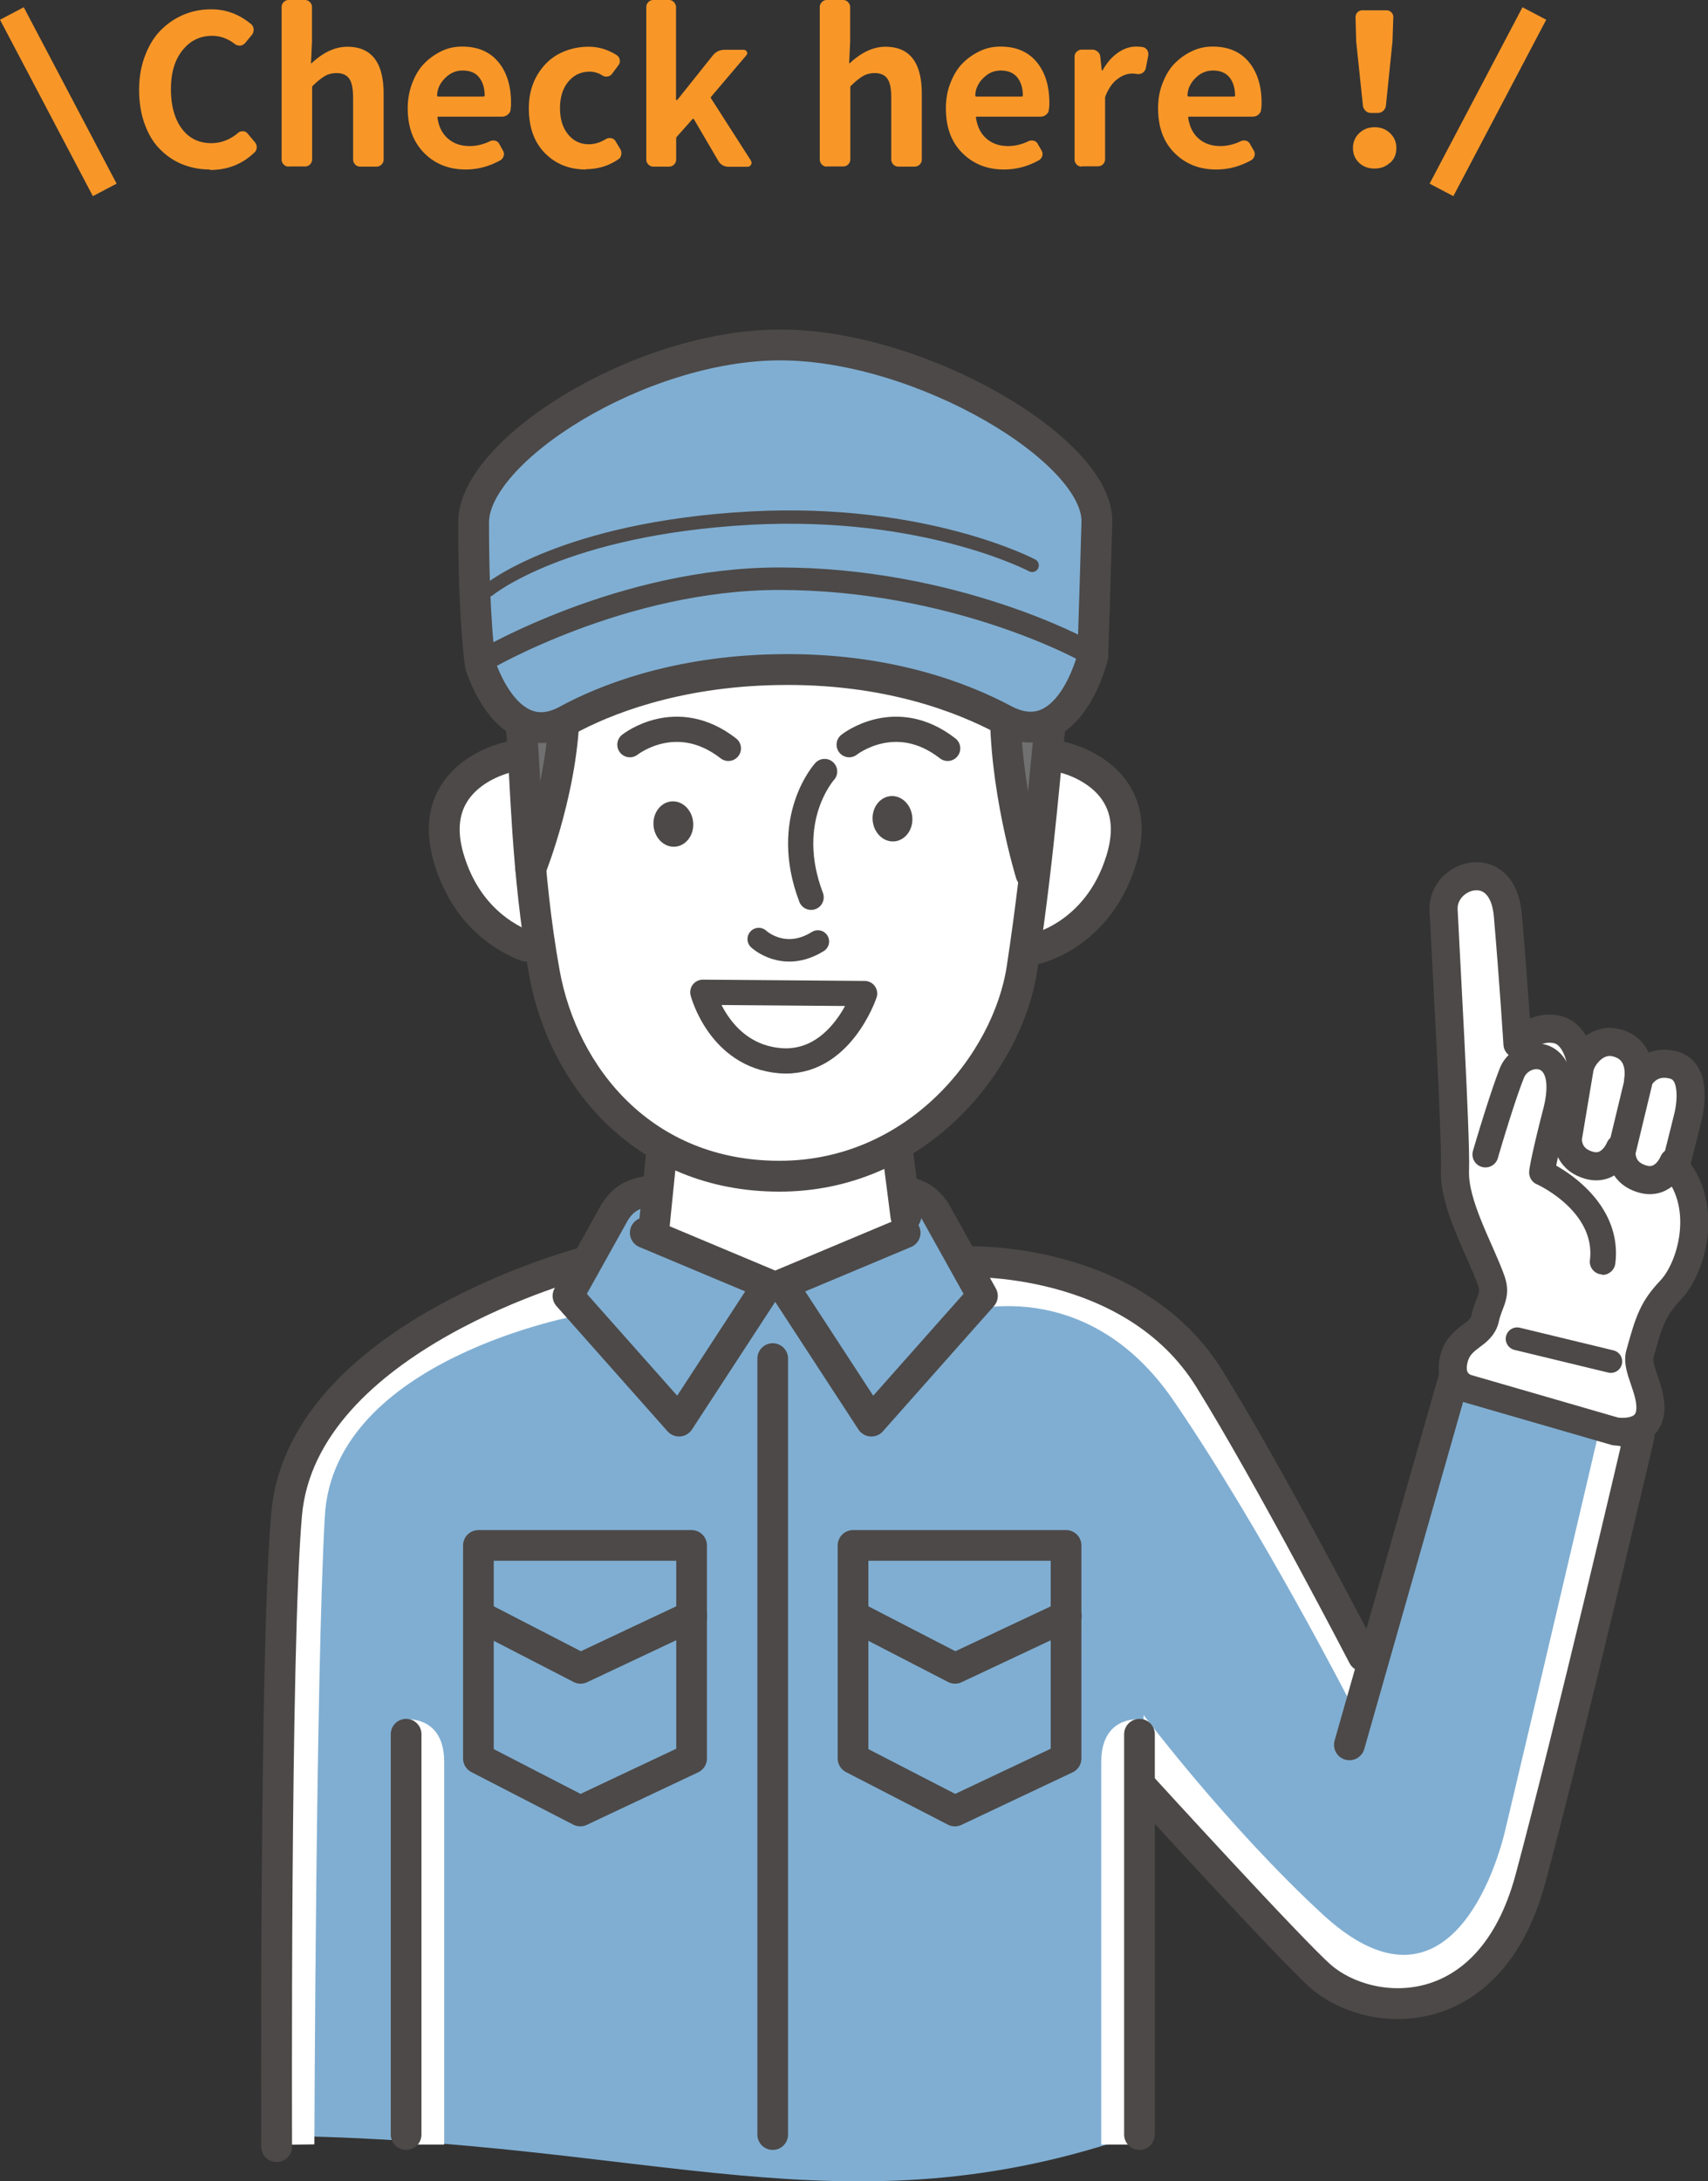
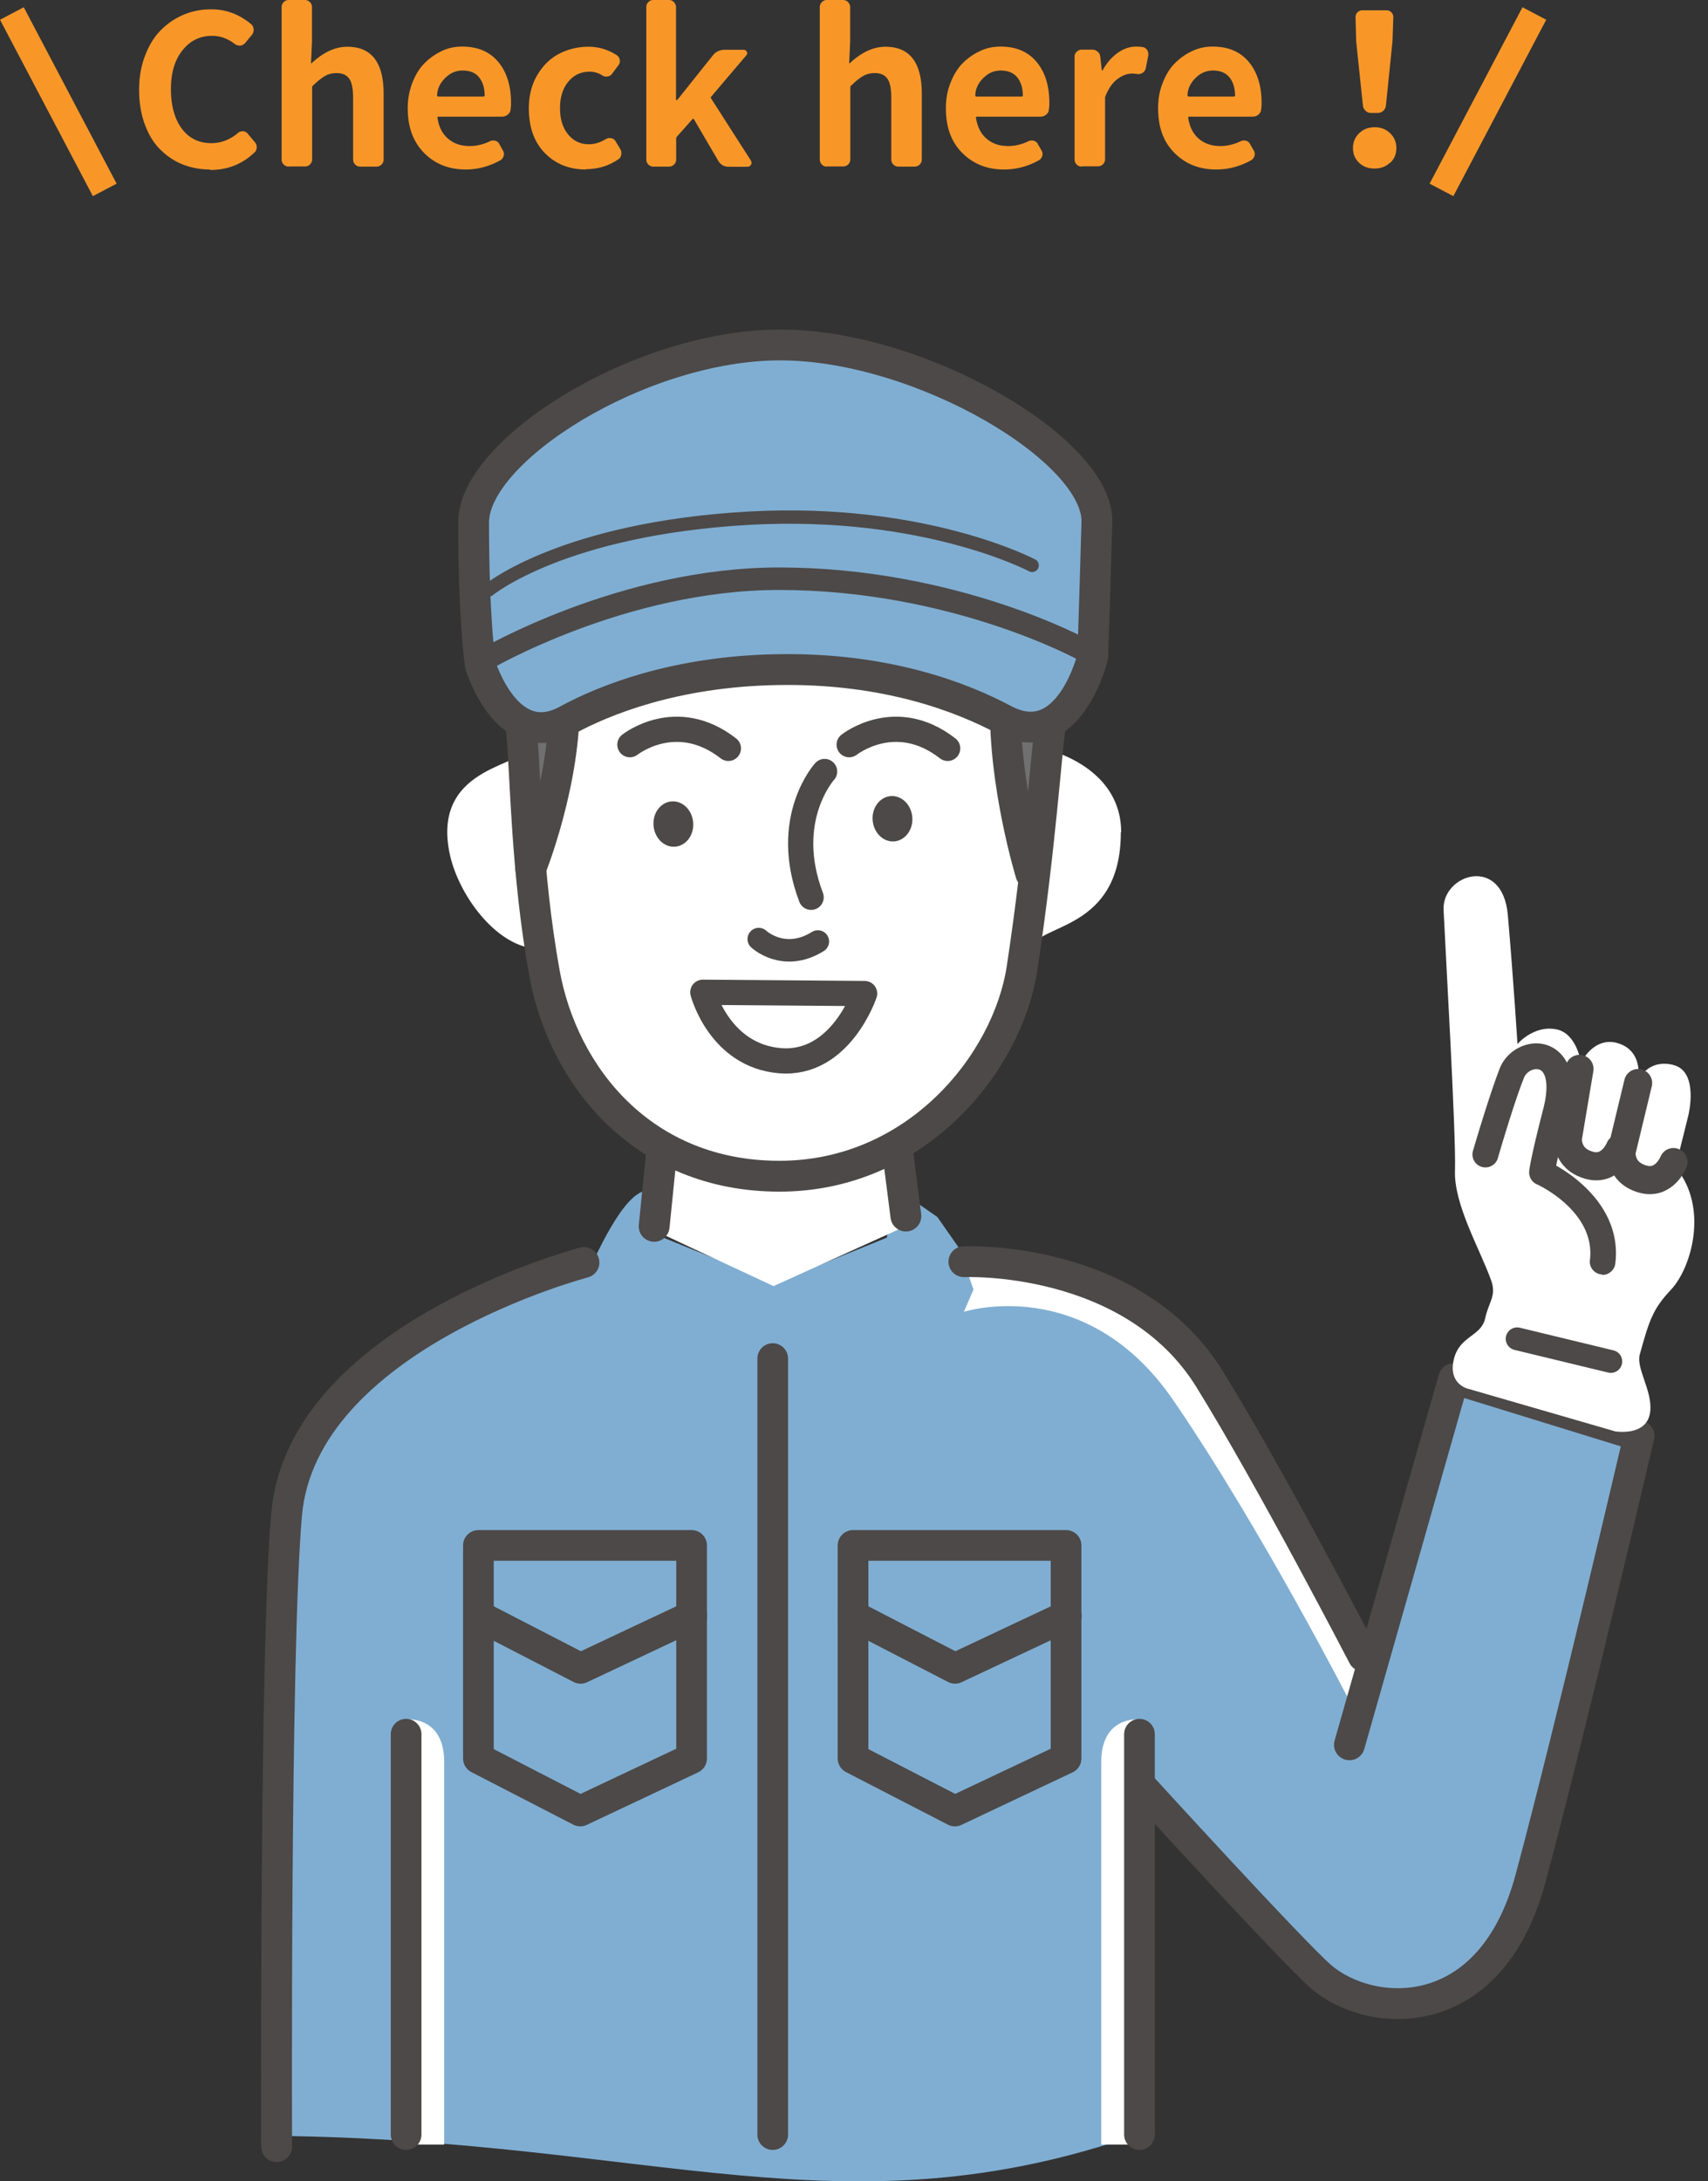
<svg xmlns="http://www.w3.org/2000/svg" id="Layer_2" data-name="Layer 2" viewBox="0 0 106.32 135.77">
  <rect x="0" y="0" width="106.32" height="135.77" fill="#333333" stroke="none" />
  <defs>
    <style>.cls-1{stroke-width:1.57px}.cls-1,.cls-3,.cls-4,.cls-7,.cls-8{fill:none;stroke:#4c4948;stroke-linecap:round;stroke-linejoin:round}.cls-3{stroke-width:1.4px}.cls-4{stroke-width:1.75px}.cls-11{fill:#fff}.cls-12{fill:#80aed2}.cls-7{stroke-width:1.91px}.cls-8{stroke-width:1.92px}.cls-13{fill:#4c4948}</style>
  </defs>
  <g id="_レイヤー_1" data-name="レイヤー 1">
    <path class="cls-12" d="M17.11 132.94s.24-24.6.37-28.33c.13-3.73.08-14.34 3.7-17.52 4.33-3.81 12.91-8 15.55-8.27.15-.01 2.05-4.87 3.71-4.73.32.03.13 2.65.13 2.65l7.68 3.12 6.96-2.83.29-3.27 2.85 1.99 1.99 2.85s7.34.19 13.32 8.34c1.9 2.59 11.44 15.8 11.44 15.8l3.37-11.88 1.48-4.98 12 3.51s-4.21 18.3-5.74 25.69c-1.3 6.29-3.47 9.31-8.27 9.49-7.29.28-16.94-13.06-16.94-13.06l-.08 21.3c-18.42 6.46-30.31.37-53.79.13Z" />
-     <path class="cls-11" d="M17.23 133.51s-.12-30.95.62-39.27c.99-11.09 17.48-15.38 17.48-15.38l.8 2.98s-15.36 2.72-15.91 12.53c-.56 9.81-.65 39.1-.65 39.1l-2.34.03Zm53.87-22.5s9.08 9.38 10.86 10.92c3.05 2.64 10.81 4.31 13.31-4.99 2.5-9.29 6.76-27.56 6.76-27.56l-2.39-.74s-5.22 22.3-5.96 25.35c-.74 3.05-3.91 12.02-11.35 5.16-5.92-5.46-11.14-12.4-11.14-12.4l-.09 4.26Z" />
    <path class="cls-11" d="M84.87 103.09s-5.93-10.89-9.78-17.06c-5.48-8.79-15.22-7.83-15.22-7.83l.73 2.06-.6 1.39s7.58-2.45 13.04 5.51c5.46 7.96 11.1 18.97 11.1 18.97l.72-3.04Z" />
    <path class="cls-7" d="m29.78 109.45 6.34 3.27 6.93-3.27V96.19H29.78v13.26z" />
    <path class="cls-7" d="m29.8 100.57 6.34 3.27 6.92-3.26m10.04 8.87 6.34 3.27 6.92-3.27V96.19H53.1v13.26z" />
    <path class="cls-7" d="m53.12 100.57 6.33 3.27 6.93-3.26" />
    <path class="cls-8" d="M60 78.53s10.48-.47 15.29 7.3c3.83 6.18 9.57 17.25 9.57 17.25m-48.51-24.5s-17.52 4.58-18.51 15.67c-.74 8.32-.62 39.36-.62 39.36" />
    <path class="cls-8" d="m84 108.6 6.49-22.79 11.54 3.56s-4.26 18.27-6.76 27.56-9.99 8.74-13.04 6.1c-1.78-1.54-11.19-11.85-11.19-11.85" />
    <path class="cls-7" d="M48.1 84.56v48.3" />
    <path class="cls-11" d="M68.55 133.48h2.28v-26.46s-2.28-.19-2.28 2.65v23.81Zm-40.9 0h-2.28v-26.46s2.28-.19 2.28 2.65v23.81Z" />
    <path class="cls-7" d="M70.93 107.94v24.92m-45.65-24.92v24.92" />
    <path class="cls-11" d="M104.15 66.28c-1.6-.39-2.18.97-2.18.97s.39-1.91-1.37-2.35c-1.23-.3-2.02.85-2.18 1.29 0 0-.24-1.86-1.53-2.12-1.41-.29-2.43.91-2.43.91s-.24-3.88-.6-8.03c-.33-3.75-4.1-2.55-4-.32.1 2.23.79 14.1.71 16.22-.08 2.13 1.58 4.94 2.26 6.87.33.94-.16 1.31-.38 2.33-.24 1.13-1.57 1.08-1.94 2.51-.4 1.54.81 1.86.81 1.86l9.22 2.67s1.99.35 2.18-1.21c.16-1.29-.88-2.69-.65-3.56.6-2.19.84-2.87 1.94-4.04 1.29-1.37 2.35-5.1.33-7.58l-.06-.04c.39-1.48.82-3.25.82-3.25s.67-2.72-.93-3.12Z" />
-     <path class="cls-4" d="M104.15 66.28c-1.6-.39-2.18.97-2.18.97s.39-1.91-1.37-2.35c-1.23-.3-2.02.85-2.18 1.29 0 0-.24-1.86-1.53-2.12-1.41-.29-2.43.91-2.43.91s-.24-3.88-.6-8.03c-.33-3.75-4.1-2.55-4-.32.1 2.23.79 14.1.71 16.22-.08 2.13 1.58 4.94 2.26 6.87.33.94-.16 1.31-.38 2.33-.24 1.13-1.57 1.08-1.94 2.51-.4 1.54.81 1.86.81 1.86l9.22 2.67s1.99.35 2.18-1.21c.16-1.29-.88-2.69-.65-3.56.6-2.19.84-2.87 1.94-4.04 1.29-1.37 2.35-5.1.33-7.58l-.06-.04c.39-1.48.82-3.25.82-3.25s.67-2.72-.93-3.12Z" />
    <path class="cls-13" d="M99.73 79.32h-.06a.793.793 0 0 1-.7-.89c.37-3.04-3.27-4.71-3.31-4.72a.801.801 0 0 1-.47-.8c0-.08.09-.84.88-3.91.38-1.49.15-2.3-.26-2.43-.3-.1-.77.1-.94.5-.62 1.53-1.62 4.97-1.63 5.01a.806.806 0 1 1-1.55-.45c.04-.14 1.04-3.55 1.68-5.16.46-1.14 1.8-1.8 2.93-1.42.53.17 2.18 1 1.31 4.36-.43 1.68-.64 2.63-.74 3.14.44.25 1.09.67 1.71 1.25 1.5 1.4 2.19 3.07 1.97 4.84-.05.42-.42.73-.83.71Z" />
    <path class="cls-4" d="M104.17 72.33s-.57 1.46-1.94 1.05c-1.43-.42-1.29-1.7-1.29-1.7l1.03-4.27m-1.14 4.06s-.57 1.46-1.94 1.05c-1.43-.42-1.29-1.7-1.29-1.7l.72-4.29" />
    <path style="stroke-width:1.42px;stroke:#4c4948;stroke-linecap:round;stroke-linejoin:round;fill:none" d="m100.27 84.74-5.83-1.41" />
    <path class="cls-11" d="M69.79 51.8c0-4.26-4.94-5.24-4.94-5.24.08-.22 2.57-3.26 2.73-3.91.16-.65.68-7.91.74-8.88.46-6.94-13.33-12.4-19.94-12.44-11.84-.08-17.77 6.4-18.74 10.96-.35 1.66.56 10.09 1.11 11.48.32.8 1.92 2.01 2.02 2.67.19 1.28-5.84 1.07-4.81 6.54.5 2.67 2.9 5.86 5.31 6.05 1 3.23 1.58 5.83 4.35 9.16l3.84 3.19-.76 5.19 7.45 3.48 7.77-3.52-.19-5.61 1.04-.46c5.42-2.06 6.53-7.18 7.45-11.44.34-1.56 5.55-1.01 5.55-7.22Z" />
    <path d="M33.41 53.53s1.77-4.63 1.65-9.75l-3.25 1.48 1.59 8.27Zm30.34 0s-1.77-4.63-1.65-9.75l3.25 1.48-1.59 8.27Z" style="fill:#717071" />
-     <path class="cls-13" d="M43.15 51.2c.06.78-.45 1.45-1.13 1.5-.68.05-1.28-.54-1.34-1.32-.06-.78.45-1.45 1.13-1.5.68-.05 1.28.54 1.34 1.32Zm13.64-.33c.06.78-.45 1.45-1.13 1.5-.68.05-1.28-.54-1.34-1.32-.06-.78.45-1.45 1.13-1.5.68-.05 1.28.54 1.34 1.32Z" />
-     <path class="cls-8" d="M66.09 47.12s5.35 1.09 3.7 6.42c-1.47 4.76-5.43 5.55-5.43 5.55M31.67 47.12s-5.35 1.09-3.7 6.42c1.1 3.57 3.61 4.91 4.79 5.35" />
+     <path class="cls-13" d="M43.15 51.2c.06.78-.45 1.45-1.13 1.5-.68.05-1.28-.54-1.34-1.32-.06-.78.45-1.45 1.13-1.5.68-.05 1.28.54 1.34 1.32m13.64-.33c.06.78-.45 1.45-1.13 1.5-.68.05-1.28-.54-1.34-1.32-.06-.78.45-1.45 1.13-1.5.68-.05 1.28.54 1.34 1.32Z" />
    <path class="cls-1" d="M39.21 46.35s2.88-2.3 6.13.23m7.52-.23s2.88-2.3 6.13.23" />
    <path class="cls-3" d="M47.23 58.45s1.56 1.47 3.68.15" />
    <path class="cls-1" d="M43.75 61.76s1.02 3.94 4.8 4.26c3.78.31 5.27-4.18 5.27-4.18l-10.06-.08Z" />
    <path class="cls-8" d="m41.16 71.98-.44 4.35m15.13-4.85.54 4.21" />
    <path class="cls-1" d="M51.33 48.02s-2.69 2.96-.84 7.83" />
    <path class="cls-8" d="M65.41 44.95c-.26 1.56-.64 7.75-1.79 15.32-.9 5.92-6.6 12.94-15.1 12.94s-13.47-6.23-14.63-12.65c-1.14-6.3-1.17-12.39-1.42-15.04" />
    <path d="M64.17 54.38s-1.7-5.53-1.58-10.65M33.04 54.06s2.2-5.47 2.08-10.59" style="stroke-width:1.92px;fill:#fff;stroke:#4c4948;stroke-linecap:round;stroke-linejoin:round" />
    <path class="cls-12" d="m66.28 44.16 2.02-3.35s-.22-1.64-.03-8.31c.13-4.47-10.98-11.04-19.71-11.04S29.47 28.03 29.47 32.5c0 6.13.27 8.57.27 8.57l2.11 3.26s1.24.99 3.43-.19c2.26-1.21 6.67-3.03 13.02-3.15 6.93-.14 11.84 1.53 14.16 3.11 2.67 1.82 3.81.06 3.81.06Z" />
    <path class="cls-8" d="M68.02 40.83s.07-1.66.26-8.32c.13-4.47-10.98-11.04-19.71-11.04s-19.09 6.57-19.09 11.04c0 6.13.42 8.88.42 8.88s1.65 5.49 5.4 3.44c2.25-1.23 6.67-3.03 13.02-3.15 6.93-.14 11.68 1.79 14.16 3.11 4.09 2.18 5.55-3.95 5.55-3.95Z" />
    <path class="cls-3" d="M67.44 40.45s-8.03-4.43-18.95-4.43c-9.74 0-18.31 5.04-18.31 5.04" />
    <path d="M64.25 35.19s-6.66-3.53-17.56-2.94c-11.64.64-16.27 4.47-16.27 4.47" style="stroke-width:.83px;stroke:#4c4948;stroke-linecap:round;stroke-linejoin:round;fill:none" />
-     <path class="cls-8" d="M56.57 74.23c.54.13 1.16.39 1.67 1.21l2.91 5.22-6.91 7.79-5.55-8.51 7.65-3.21m-15.52-2.69c-.56.21-1.71.04-2.55 1.4l-2.91 5.22 6.91 7.79 5.55-8.51-7.65-3.21" />
    <path d="m.74.84 5.78 10.98M95.51.84l-5.78 10.98" style="stroke:#f89728;stroke-miterlimit:10;stroke-width:1.67px;fill:none" />
    <path d="M13.07 10.55c-.61 0-1.18-.11-1.71-.32s-.99-.53-1.4-.94-.72-.93-.95-1.56c-.23-.63-.35-1.34-.35-2.13s.12-1.47.36-2.11c.24-.64.56-1.17.97-1.59s.89-.75 1.43-.98c.54-.23 1.12-.34 1.73-.34.92 0 1.75.31 2.49.93.09.08.14.19.15.32 0 .13-.03.24-.11.34l-.43.52a.48.48 0 0 1-.31.15c-.12 0-.23-.03-.32-.1-.44-.34-.91-.51-1.42-.51-.75 0-1.36.3-1.84.9-.48.6-.72 1.4-.72 2.42s.23 1.86.68 2.46 1.06.9 1.83.9c.6 0 1.16-.21 1.66-.63.08-.08.19-.11.31-.11s.22.05.3.15l.43.51c.08.09.13.2.13.33 0 .14-.05.25-.14.33-.76.73-1.68 1.09-2.77 1.09Zm4.9-.18c-.12 0-.22-.04-.31-.13a.438.438 0 0 1-.13-.32V.44c0-.12.04-.22.13-.31s.19-.13.31-.13h1c.13 0 .23.04.32.13s.13.19.13.31v2.17l-.06 1.31v.02h.03c.74-.69 1.48-1.03 2.23-1.03 1.51 0 2.26.98 2.26 2.93v4.08c0 .13-.04.23-.13.32s-.2.13-.32.13h-1c-.13 0-.24-.04-.32-.13a.438.438 0 0 1-.13-.32V6.07c0-.55-.08-.94-.24-1.17-.16-.23-.42-.35-.79-.35-.27 0-.51.06-.72.18-.21.12-.46.32-.75.6-.03.03-.05.06-.05.09v4.49c0 .13-.04.23-.13.32-.08.09-.19.13-.32.13h-1Zm11.03.18c-1.05 0-1.92-.34-2.6-1.03-.68-.69-1.02-1.61-1.02-2.78 0-.57.1-1.1.29-1.59.19-.49.44-.9.76-1.22.32-.32.68-.57 1.08-.76s.83-.27 1.26-.27c.97 0 1.72.32 2.25.96.53.64.79 1.49.79 2.53 0 .14 0 .28-.03.42 0 .13-.06.23-.17.32s-.22.13-.36.13h-3.97s-.06.02-.05.06c.08.57.3 1 .66 1.31s.8.46 1.35.46c.42 0 .84-.1 1.24-.29.11-.06.23-.07.35-.04.12.03.21.11.26.22l.21.38c.07.11.09.23.05.35a.44.44 0 0 1-.21.27c-.69.38-1.41.57-2.16.57Zm-1.78-4.58s.02.04.05.04h2.84s.06-.02.06-.05c0-.5-.13-.88-.36-1.16s-.57-.41-1.02-.41c-.39 0-.73.14-1.02.41-.37.34-.56.73-.56 1.17Zm9.26 4.58c-1.04 0-1.89-.34-2.56-1.02-.67-.68-1-1.61-1-2.79 0-.78.17-1.46.52-2.06.35-.59.8-1.04 1.36-1.33s1.17-.44 1.84-.44c.63 0 1.22.18 1.76.53.1.07.16.17.18.29.02.13-.01.24-.09.34l-.38.51c-.07.1-.16.16-.29.18a.45.45 0 0 1-.35-.08 1.48 1.48 0 0 0-.75-.22c-.55 0-1 .21-1.34.62-.34.41-.52.96-.52 1.65s.17 1.22.5 1.63.77.62 1.3.62c.35 0 .7-.11 1.05-.32.1-.06.21-.08.33-.06.12.02.21.08.27.18l.29.48c.05.08.08.17.08.27 0 .03 0 .07-.01.1a.39.39 0 0 1-.19.29c-.6.41-1.27.61-2.02.61Zm4.19-.18c-.12 0-.22-.04-.31-.13a.438.438 0 0 1-.13-.32V.44c0-.12.04-.22.13-.31s.19-.13.31-.13h.96c.13 0 .23.04.32.13.08.09.13.19.13.31V6.2s0 .03.03.03c.02 0 .03 0 .05-.01l2.22-2.78c.19-.23.43-.34.74-.34h1.17c.09 0 .16.04.2.12.04.08.03.15-.03.22l-2.2 2.59s-.03.06 0 .09l2.48 3.87s.04.08.04.13 0 .08-.03.13c-.05.08-.12.13-.21.13h-1.17c-.3 0-.52-.13-.67-.39l-1.51-2.58s-.05-.03-.08 0l-.98 1.1s-.04.07-.04.1v1.31c0 .13-.04.23-.13.32s-.19.13-.32.13h-.96Zm10.8 0c-.12 0-.22-.04-.31-.13a.438.438 0 0 1-.13-.32V.44c0-.12.04-.22.13-.31s.19-.13.31-.13h1c.13 0 .23.04.32.13.08.09.13.19.13.31v2.17l-.06 1.31v.02h.03c.74-.69 1.48-1.03 2.23-1.03 1.51 0 2.26.98 2.26 2.93v4.08c0 .13-.04.23-.13.32s-.2.13-.32.13h-1c-.13 0-.23-.04-.32-.13a.438.438 0 0 1-.13-.32V6.07c0-.55-.08-.94-.24-1.17-.16-.23-.42-.35-.79-.35-.27 0-.51.06-.72.18-.21.12-.46.32-.75.6-.04.03-.05.06-.05.09v4.49c0 .13-.04.23-.13.32s-.19.13-.32.13h-1Zm11.03.18c-1.05 0-1.91-.34-2.6-1.03s-1.02-1.61-1.02-2.78c0-.57.09-1.1.29-1.59.19-.49.44-.9.76-1.22.32-.32.68-.57 1.09-.76s.82-.27 1.26-.27c.97 0 1.72.32 2.25.96s.79 1.49.79 2.53c0 .14 0 .28-.03.42 0 .13-.06.23-.16.32s-.22.13-.36.13H60.8s-.06.02-.05.06c.09.57.3 1 .66 1.31s.8.46 1.35.46c.42 0 .84-.1 1.24-.29.11-.06.23-.07.35-.04s.21.11.26.22l.22.38c.07.11.08.23.05.35-.04.12-.11.21-.22.27-.69.38-1.4.57-2.16.57Zm-1.78-4.58s.02.04.05.04h2.84s.06-.02.06-.05c0-.5-.13-.88-.36-1.16-.23-.27-.57-.41-1.02-.41-.39 0-.73.14-1.02.41-.37.34-.56.73-.56 1.17Zm6.61 4.4c-.12 0-.22-.04-.31-.13a.438.438 0 0 1-.13-.32V3.54c0-.13.04-.23.13-.32.09-.08.19-.13.31-.13h.66c.13 0 .24.04.34.13.1.08.15.19.16.32l.09.81s0 .03.03.03c.02 0 .03 0 .04-.03.26-.46.57-.81.94-1.07.36-.25.74-.38 1.12-.38.16 0 .3.01.42.03.12.02.22.09.29.2.04.08.06.17.06.25 0 .04 0 .08-.01.11l-.15.77c-.03.11-.09.2-.19.27s-.21.09-.34.08c-.09-.02-.2-.03-.32-.03-.3 0-.61.11-.91.34-.3.22-.55.57-.74 1.05-.02.03-.03.07-.03.1V9.9c0 .13-.04.23-.13.32-.08.09-.19.13-.32.13h-1Zm8.38.18c-1.05 0-1.91-.34-2.6-1.03s-1.02-1.61-1.02-2.78c0-.57.09-1.1.29-1.59.19-.49.44-.9.76-1.22.32-.32.68-.57 1.09-.76s.82-.27 1.26-.27c.97 0 1.72.32 2.25.96s.79 1.49.79 2.53c0 .14 0 .28-.03.42 0 .13-.06.23-.16.32s-.22.13-.36.13h-3.97s-.06.02-.05.06c.09.57.3 1 .66 1.31s.8.46 1.35.46c.42 0 .84-.1 1.24-.29.11-.06.23-.07.35-.04s.21.11.26.22l.22.38c.07.11.08.23.05.35-.04.12-.11.21-.22.27-.69.38-1.4.57-2.16.57Zm-1.78-4.58s.02.04.05.04h2.84s.06-.02.06-.05c0-.5-.13-.88-.36-1.16-.23-.27-.57-.41-1.02-.41-.39 0-.73.14-1.02.41-.37.34-.56.73-.56 1.17Zm12.59 4.16c-.25.24-.57.36-.96.36s-.71-.12-.96-.36-.38-.54-.38-.91.13-.68.39-.93.58-.37.96-.37.7.12.96.37.39.55.39.93-.13.68-.38.91Zm-1.18-3.1c-.13 0-.24-.04-.33-.13a.529.529 0 0 1-.17-.32l-.42-4-.04-1.49c0-.13.03-.23.12-.32s.19-.13.31-.13h1.49c.12 0 .22.04.31.13s.13.2.12.32l-.05 1.49-.41 4c-.02.13-.07.23-.17.32-.09.08-.2.13-.33.13h-.44Z" style="fill:#f89728" />
  </g>
</svg>